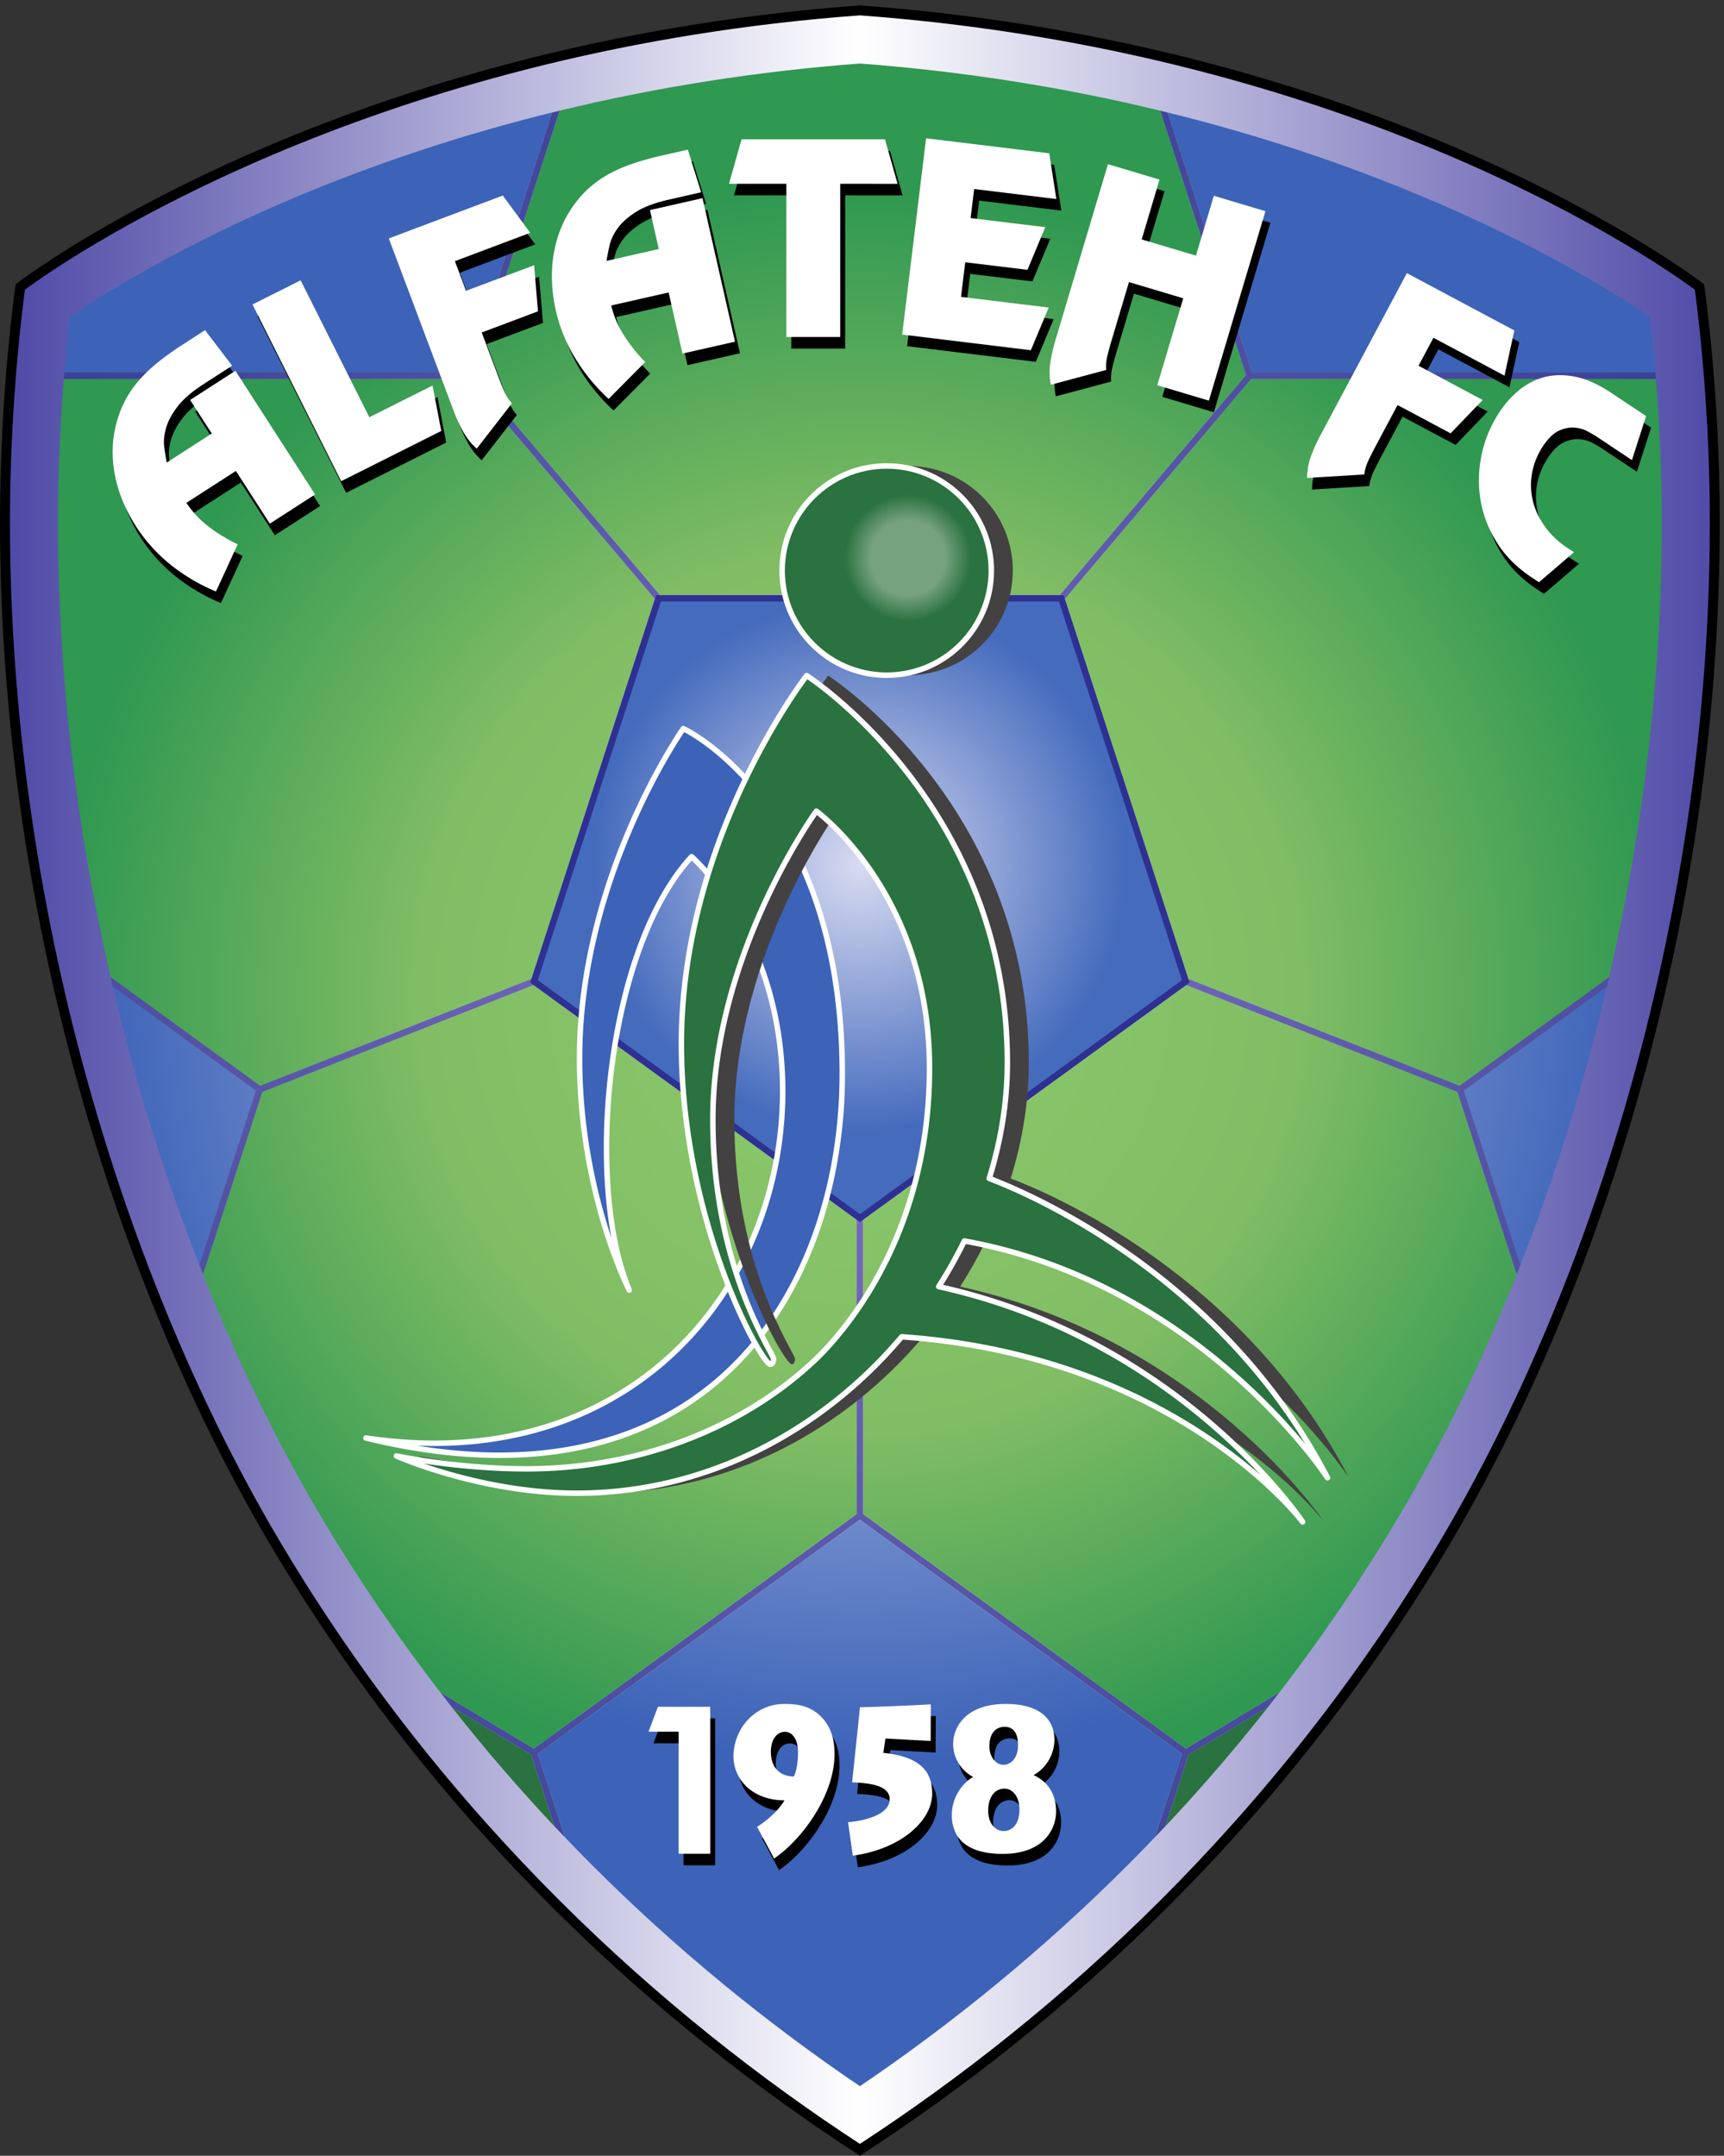
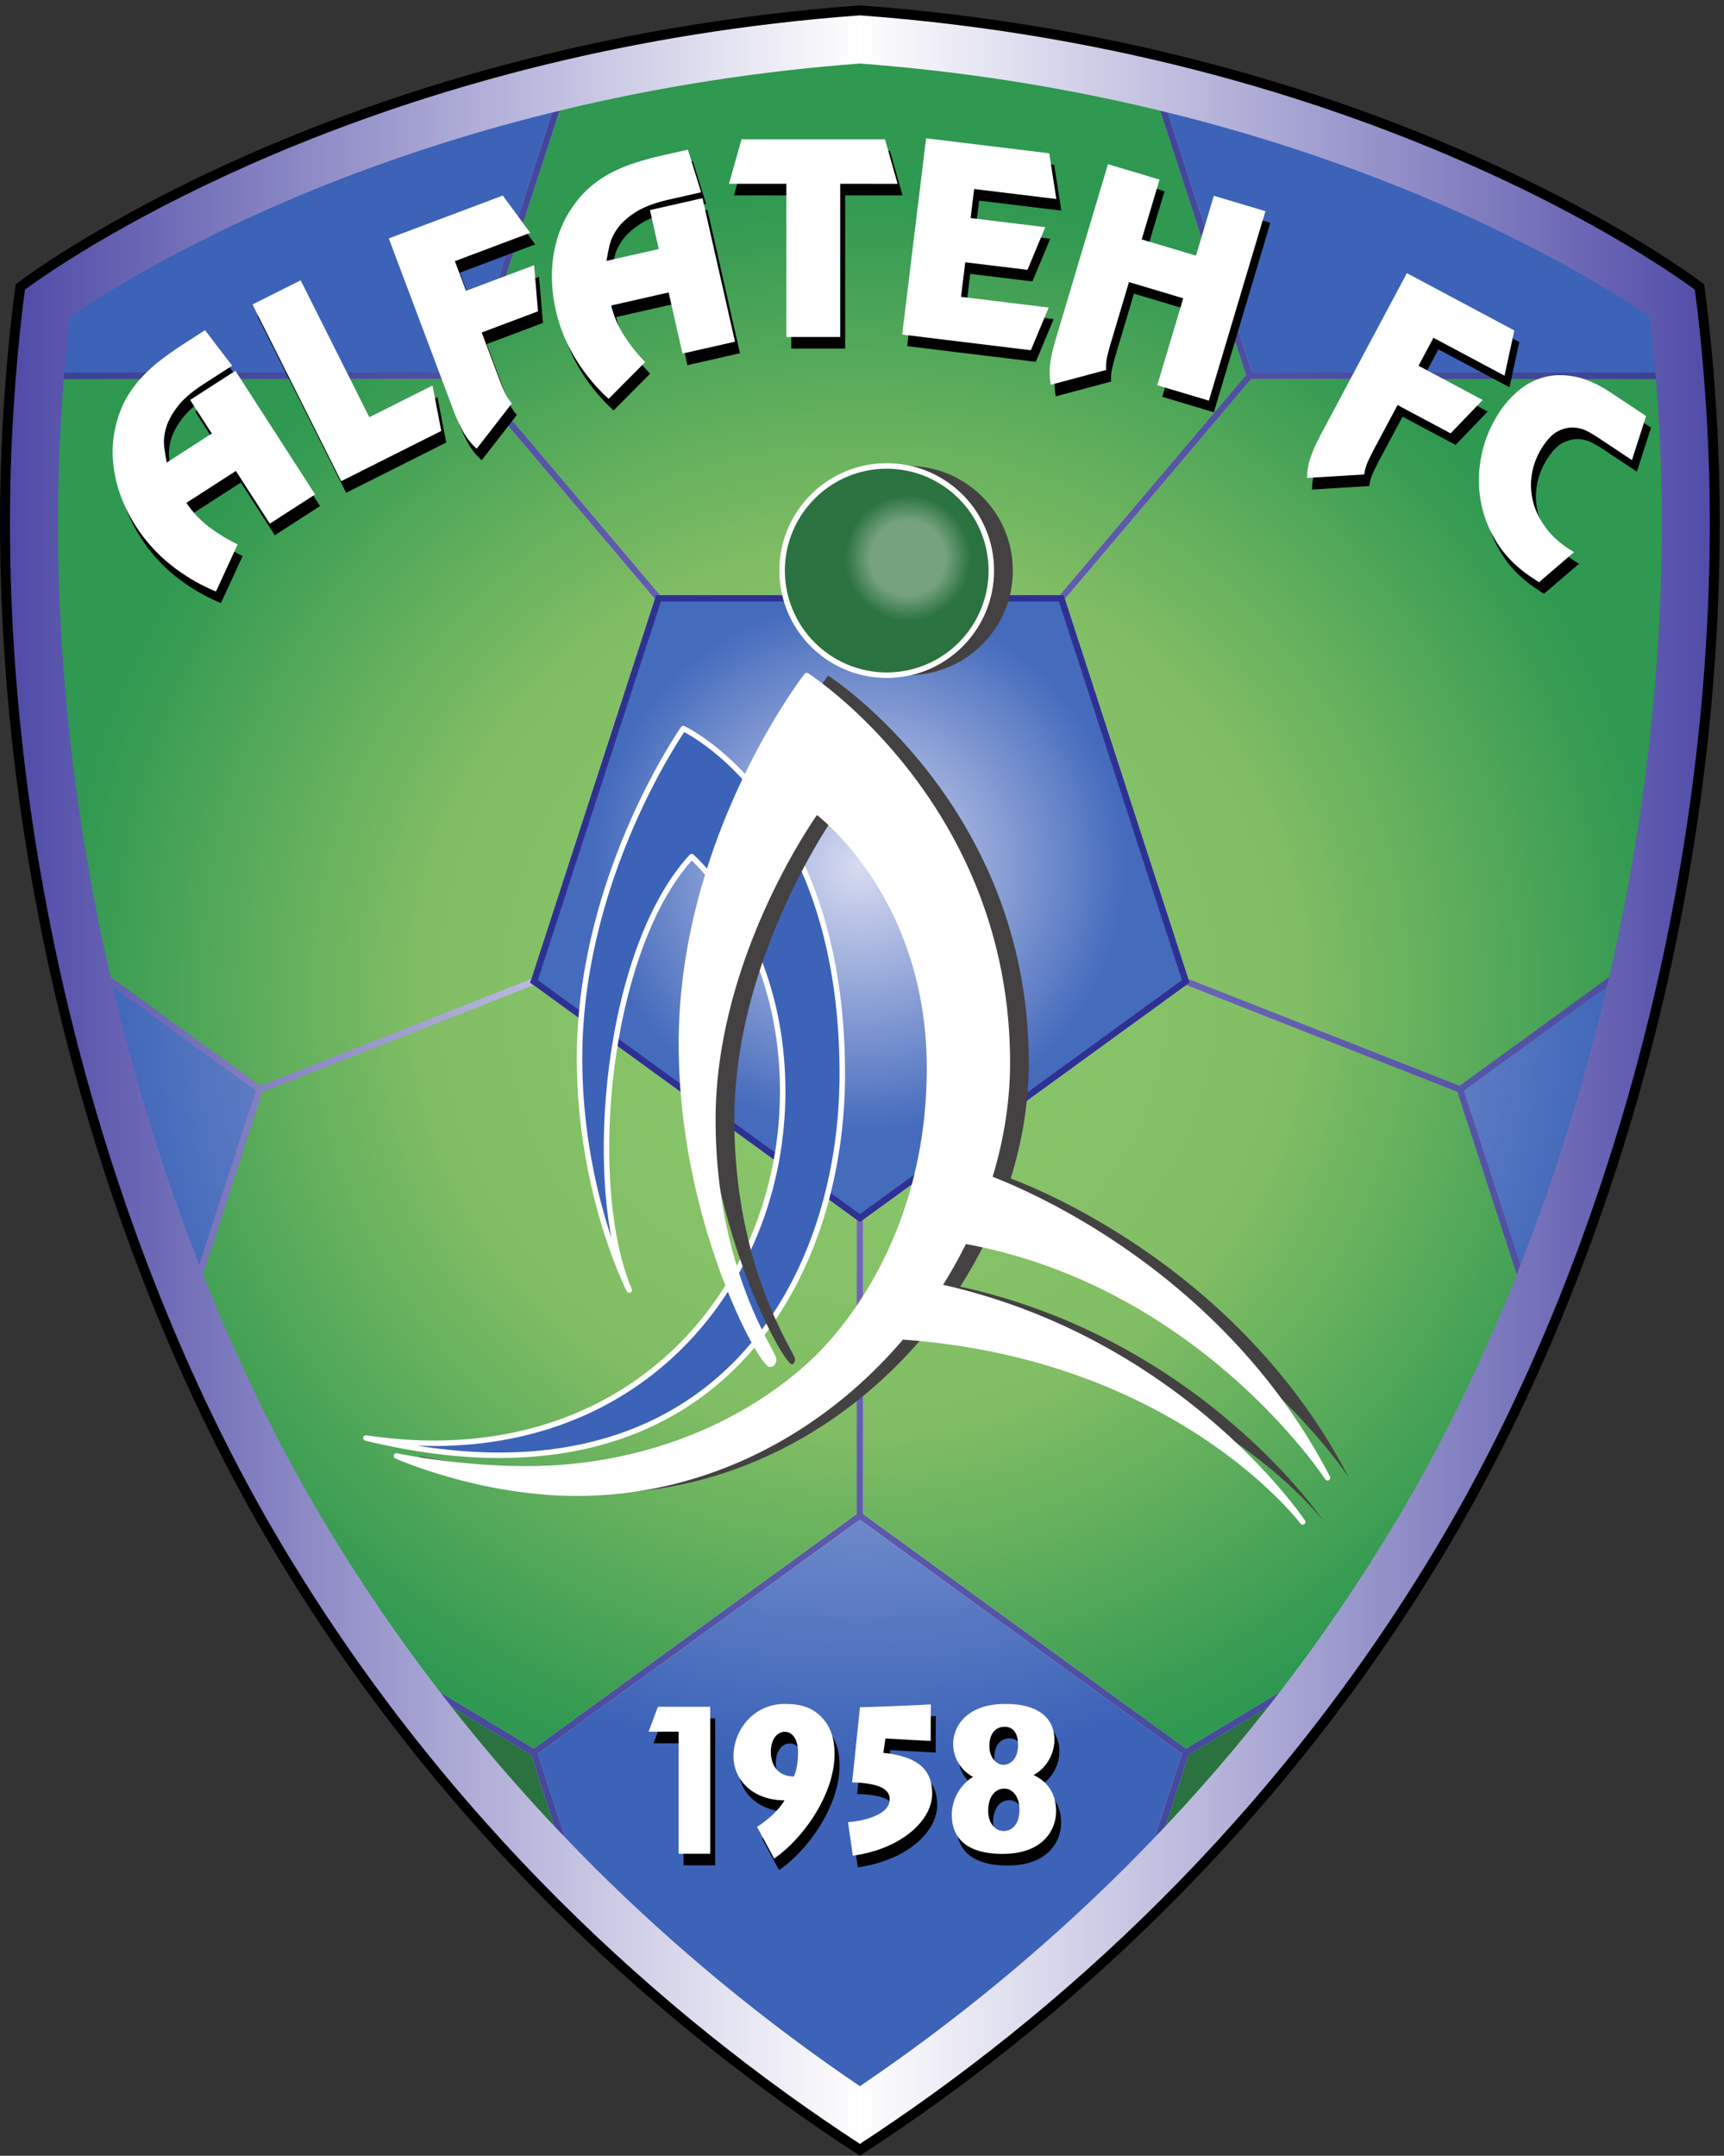
<svg xmlns="http://www.w3.org/2000/svg" xml:space="preserve" viewBox="0 0 72.52 90.67">
  <rect x="0" y="0" width="72.52" height="90.67" fill="#333333" stroke="none" />
  <defs>
    <clipPath id="a" clipPathUnits="userSpaceOnUse">
      <path d="M538.359 569.121c-1.015 11.215-2.019 18.805-2.324 20.973-.664.492-1.972 1.457-3.945 2.832-2.969 2.058-7.41 5.027-13.274 8.633-11.699 7.207-29.07 16.953-51.687 27.086-45.215 20.253-111.387 42.054-195.164 48.203-146.652-10.758-239.336-69.485-260.13-83.922a174 174 0 0 1-3.944-2.828c-.297-2.164-1.309-9.754-2.325-20.977-1.21-13.367-2.425-31.855-2.425-52.273-.004-122.672 36.472-240.453 85.722-323.164C141.156 105.84 209.707 44.356 271.965 3.738c62.254 40.618 130.801 102.102 183.094 189.946 49.25 82.711 85.734 200.492 85.722 323.164 0 20.418-1.211 38.906-2.422 52.273" />
    </clipPath>
    <clipPath id="c" clipPathUnits="userSpaceOnUse">
-       <path d="m167.645 370.953.386 1.192-85.738-33.778-47.316 34.383c.238-1.039.484-2.082.726-3.121l45.211-32.844-17.887-55.039c.407-1.031.797-2.058 1.2-3.086l18.761 57.727 85.739 33.777z" />
-     </clipPath>
+       </clipPath>
    <clipPath id="e" clipPathUnits="userSpaceOnUse">
      <path d="M523.563 563.922H395.996l-26.711 82.207c-.801.199-1.59.398-2.39.59l27.168-83.614-58.875-69.519h1.25l.41-1.281 58.875 69.519H523.73c-.058.715-.117 1.406-.167 2.098" />
    </clipPath>
    <clipPath id="g" clipPathUnits="userSpaceOnUse">
      <path d="m207.074 492.305.184.55.23.731h1.25l-58.875 69.519 27.168 83.614c-.801-.192-1.597-.391-2.398-.59l-26.707-82.207H20.367l-.176-2.098H148.2Z" />
    </clipPath>
    <clipPath id="i" clipPathUnits="userSpaceOnUse">
      <path d="m375.898 372.145.379-1.192-1.082-.789 85.743-33.769 18.757-57.735c.403 1.02.801 2.055 1.203 3.078l-17.89 55.047 45.215 32.848q.37 1.565.722 3.117l-47.312-34.383z" />
    </clipPath>
    <clipPath id="k" clipPathUnits="userSpaceOnUse">
      <path d="M273.012 202.922v93.008l-1.047-.762-1.051.762v-93l-102.09-74.18-29.543 17.754a819 819 0 0 1 3.571-4.59l25.152-15.117 7.351-22.625c1.106-1.176 2.223-2.336 3.336-3.496l-8.586 26.426 101.86 73.992 101.851-73.992-8.582-26.426c1.114 1.16 2.239 2.32 3.34 3.496l7.356 22.625 25.144 15.117a562 562 0 0 1 3.574 4.59l-29.543-17.754Z" />
    </clipPath>
    <clipPath id="m" clipPathUnits="userSpaceOnUse">
      <path d="M82.988 336.387 64.227 278.66c11.007-27.644 23.703-53.719 37.687-77.207 11.316-19.012 23.809-37.359 37.367-54.949l29.543-17.754 102.09 74.18v93l-102.187 74.234z" />
    </clipPath>
    <clipPath id="o" clipPathUnits="userSpaceOnUse">
      <path d="m394.063 563.105-27.168 83.614c-30.801 7.465-62.665 12.472-94.93 14.898-32.262-2.426-64.133-7.433-94.934-14.898l-27.168-83.614 58.875-69.519h126.45z" />
    </clipPath>
    <clipPath id="q" clipPathUnits="userSpaceOnUse">
      <path d="m168.031 372.145 39.043 120.16-58.875 69.519H20.191c-.988-12.332-1.859-28.008-1.859-44.984 0-47.891 5.602-96.235 16.645-144.09l47.316-34.383Z" />
    </clipPath>
    <clipPath id="s" clipPathUnits="userSpaceOnUse">
      <path d="M523.73 561.824H395.723l-58.875-69.519 39.043-120.16 85.742-33.778 47.312 34.383c11.043 47.859 16.653 96.199 16.653 144.09 0 16.976-.871 32.652-1.868 44.984" />
    </clipPath>
    <clipPath id="u" clipPathUnits="userSpaceOnUse">
      <path d="M375.195 370.164 273.012 295.93v-93.008l102.093-74.172 29.543 17.754a557 557 0 0 1 37.364 54.949c13.984 23.488 26.679 49.555 37.683 77.207l-18.757 57.735z" />
    </clipPath>
    <clipPath id="w" clipPathUnits="userSpaceOnUse">
      <path d="m170.105 127.102 8.586-26.426a543 543 0 0 1 9.141-9.348c25.703-25.625 53.965-48.918 84.133-69.347 30.164 20.43 58.426 43.722 84.129 69.347 3.086 3.074 6.125 6.2 9.14 9.348l8.582 26.426-101.851 73.992z" />
    </clipPath>
    <clipPath id="y" clipPathUnits="userSpaceOnUse">
      <path d="M42.168 344.336a642 642 0 0 1 20.86-62.59l17.886 55.039-45.21 32.844a682 682 0 0 1 6.464-25.293" />
    </clipPath>
    <clipPath id="A" clipPathUnits="userSpaceOnUse">
      <path d="M480.898 281.738a643 643 0 0 1 20.86 62.598c2.336 8.414 4.472 16.852 6.465 25.297l-45.215-32.848z" />
    </clipPath>
    <clipPath id="C" clipPathUnits="userSpaceOnUse">
      <path d="M334.91 491.488H209.016l-38.911-119.734 101.86-74 101.851 74z" />
    </clipPath>
    <clipPath id="E" clipPathUnits="userSpaceOnUse">
      <path d="M248.23 501.273c.036-17.793 14.426-32.187 32.219-32.218 17.805.031 32.188 14.425 32.215 32.218-.027 17.793-14.41 32.188-32.215 32.219-17.793-.031-32.183-14.426-32.219-32.219" />
    </clipPath>
    <radialGradient id="d" cx="0" cy="0" r="1" fx="0" fy="0" gradientTransform="matrix(348.286 0 0 -348.286 271.963 368.018)" gradientUnits="userSpaceOnUse" spreadMethod="pad">
      <stop offset="0" style="stop-opacity:1;stop-color:#8275c2" />
      <stop offset=".005" style="stop-opacity:1;stop-color:#8275c2" />
      <stop offset="1" style="stop-opacity:1;stop-color:#343c91" />
    </radialGradient>
    <radialGradient id="f" cx="0" cy="0" r="1" fx="0" fy="0" gradientTransform="matrix(348.292 0 0 -348.292 271.953 368.027)" gradientUnits="userSpaceOnUse" spreadMethod="pad">
      <stop offset="0" style="stop-opacity:1;stop-color:#8275c2" />
      <stop offset=".005" style="stop-opacity:1;stop-color:#8275c2" />
      <stop offset="1" style="stop-opacity:1;stop-color:#343c91" />
    </radialGradient>
    <radialGradient id="h" cx="0" cy="0" r="1" fx="0" fy="0" gradientTransform="matrix(348.278 0 0 -348.278 271.963 368.022)" gradientUnits="userSpaceOnUse" spreadMethod="pad">
      <stop offset="0" style="stop-opacity:1;stop-color:#8275c2" />
      <stop offset=".005" style="stop-opacity:1;stop-color:#8275c2" />
      <stop offset="1" style="stop-opacity:1;stop-color:#343c91" />
    </radialGradient>
    <radialGradient id="j" cx="0" cy="0" r="1" fx="0" fy="0" gradientTransform="matrix(348.28 0 0 -348.28 271.963 368.018)" gradientUnits="userSpaceOnUse" spreadMethod="pad">
      <stop offset="0" style="stop-opacity:1;stop-color:#8275c2" />
      <stop offset=".005" style="stop-opacity:1;stop-color:#8275c2" />
      <stop offset="1" style="stop-opacity:1;stop-color:#343c91" />
    </radialGradient>
    <radialGradient id="l" cx="0" cy="0" r="1" fx="0" fy="0" gradientTransform="matrix(348.295 0 0 -348.295 271.963 368.027)" gradientUnits="userSpaceOnUse" spreadMethod="pad">
      <stop offset="0" style="stop-opacity:1;stop-color:#8275c2" />
      <stop offset=".005" style="stop-opacity:1;stop-color:#8275c2" />
      <stop offset="1" style="stop-opacity:1;stop-color:#343c91" />
    </radialGradient>
    <radialGradient id="n" cx="0" cy="0" r="1" fx="0" fy="0" gradientTransform="matrix(348.286 0 0 -348.286 271.958 368.018)" gradientUnits="userSpaceOnUse" spreadMethod="pad">
      <stop offset="0" style="stop-opacity:1;stop-color:#8dca6c" />
      <stop offset=".4" style="stop-opacity:1;stop-color:#81bd64" />
      <stop offset=".73" style="stop-opacity:1;stop-color:#2f9851" />
      <stop offset="1" style="stop-opacity:1;stop-color:#2f9851" />
    </radialGradient>
    <radialGradient id="p" cx="0" cy="0" r="1" fx="0" fy="0" gradientTransform="matrix(348.287 0 0 -348.287 271.963 368.022)" gradientUnits="userSpaceOnUse" spreadMethod="pad">
      <stop offset="0" style="stop-opacity:1;stop-color:#8dca6c" />
      <stop offset=".4" style="stop-opacity:1;stop-color:#81bd64" />
      <stop offset=".73" style="stop-opacity:1;stop-color:#2f9851" />
      <stop offset="1" style="stop-opacity:1;stop-color:#2f9851" />
    </radialGradient>
    <radialGradient id="r" cx="0" cy="0" r="1" fx="0" fy="0" gradientTransform="matrix(348.305 0 0 -348.305 271.968 368.018)" gradientUnits="userSpaceOnUse" spreadMethod="pad">
      <stop offset="0" style="stop-opacity:1;stop-color:#8dca6c" />
      <stop offset=".4" style="stop-opacity:1;stop-color:#81bd64" />
      <stop offset=".73" style="stop-opacity:1;stop-color:#2f9851" />
      <stop offset="1" style="stop-opacity:1;stop-color:#2f9851" />
    </radialGradient>
    <radialGradient id="t" cx="0" cy="0" r="1" fx="0" fy="0" gradientTransform="matrix(348.293 0 0 -348.293 271.958 368.018)" gradientUnits="userSpaceOnUse" spreadMethod="pad">
      <stop offset="0" style="stop-opacity:1;stop-color:#8dca6c" />
      <stop offset=".4" style="stop-opacity:1;stop-color:#81bd64" />
      <stop offset=".73" style="stop-opacity:1;stop-color:#2f9851" />
      <stop offset="1" style="stop-opacity:1;stop-color:#2f9851" />
    </radialGradient>
    <radialGradient id="v" cx="0" cy="0" r="1" fx="0" fy="0" gradientTransform="matrix(348.286 0 0 -348.286 271.968 368.018)" gradientUnits="userSpaceOnUse" spreadMethod="pad">
      <stop offset="0" style="stop-opacity:1;stop-color:#8dca6c" />
      <stop offset=".4" style="stop-opacity:1;stop-color:#81bd64" />
      <stop offset=".73" style="stop-opacity:1;stop-color:#2f9851" />
      <stop offset="1" style="stop-opacity:1;stop-color:#2f9851" />
    </radialGradient>
    <radialGradient id="x" cx="0" cy="0" r="1" fx="0" fy="0" gradientTransform="matrix(348.278 0 0 -348.278 271.963 368.013)" gradientUnits="userSpaceOnUse" spreadMethod="pad">
      <stop offset="0" style="stop-opacity:1;stop-color:#d8dbf1" />
      <stop offset=".7" style="stop-opacity:1;stop-color:#3c63b8" />
      <stop offset="1" style="stop-opacity:1;stop-color:#3c63b8" />
    </radialGradient>
    <radialGradient id="z" cx="0" cy="0" r="1" fx="0" fy="0" gradientTransform="matrix(348.291 0 0 -348.291 271.973 368.013)" gradientUnits="userSpaceOnUse" spreadMethod="pad">
      <stop offset="0" style="stop-opacity:1;stop-color:#d8dbf1" />
      <stop offset=".7" style="stop-opacity:1;stop-color:#3c63b8" />
      <stop offset="1" style="stop-opacity:1;stop-color:#3c63b8" />
    </radialGradient>
    <radialGradient id="B" cx="0" cy="0" r="1" fx="0" fy="0" gradientTransform="matrix(348.299 0 0 -348.299 271.953 368.018)" gradientUnits="userSpaceOnUse" spreadMethod="pad">
      <stop offset="0" style="stop-opacity:1;stop-color:#d8dbf1" />
      <stop offset=".7" style="stop-opacity:1;stop-color:#3c63b8" />
      <stop offset="1" style="stop-opacity:1;stop-color:#3c63b8" />
    </radialGradient>
    <radialGradient id="D" cx="0" cy="0" r="1" fx="0" fy="0" gradientTransform="matrix(115.221 0 0 -115.221 271.963 407.988)" gradientUnits="userSpaceOnUse" spreadMethod="pad">
      <stop offset="0" style="stop-opacity:1;stop-color:#d8dbf1" />
      <stop offset=".73" style="stop-opacity:1;stop-color:#456bbd" />
      <stop offset="1" style="stop-opacity:1;stop-color:#456bbd" />
    </radialGradient>
    <radialGradient id="F" cx="0" cy="0" r="1" fx="0" fy="0" gradientTransform="matrix(20.047 0 0 -20.047 287.139 505.254)" gradientUnits="userSpaceOnUse" spreadMethod="pad">
      <stop offset="0" style="stop-opacity:1;stop-color:#77a280" />
      <stop offset=".585" style="stop-opacity:1;stop-color:#77a280" />
      <stop offset="1" style="stop-opacity:1;stop-color:#2a723f" />
    </radialGradient>
    <linearGradient id="b" x1="0" x2="1" y1="0" y2="0" gradientTransform="matrix(540.785 0 0 -540.785 1.567 340.293)" gradientUnits="userSpaceOnUse" spreadMethod="pad">
      <stop offset="0" style="stop-opacity:1;stop-color:#4d48a6" />
      <stop offset=".005" style="stop-opacity:1;stop-color:#4d48a6" />
      <stop offset=".5" style="stop-opacity:1;stop-color:#fff" />
      <stop offset="1" style="stop-opacity:1;stop-color:#4d48a6" />
    </linearGradient>
  </defs>
  <path d="m539.055 591.188-.102.628-.496.387c-.156.113-97.852 75.445-266.379 87.789l-.121.008-.109-.008C103.32 667.648 5.621 592.316 5.468 592.203l-.503-.387-.09-.628C4.863 591.137 0 557.93 0 516.848c.004-123.301 36.61-241.528 86.16-324.77C138.988 103.34 208.297 41.368 271.11.558l.856-.558.851.559c62.821 40.808 132.118 102.781 184.95 191.519 49.547 83.242 86.152 201.469 86.16 324.77 0 41.082-4.863 74.289-4.871 74.34" style="fill:#000;fill-opacity:1;fill-rule:nonzero;stroke:none" transform="matrix(.133 0 0 -.133 0 90.667)" />
  <g clip-path="url(#a)" transform="matrix(.133 0 0 -.133 0 90.667)">
    <path d="M538.359 569.121c-1.015 11.215-2.019 18.805-2.324 20.973-.664.492-1.972 1.457-3.945 2.832-2.969 2.058-7.41 5.027-13.274 8.633-11.699 7.207-29.07 16.953-51.687 27.086-45.215 20.253-111.387 42.054-195.164 48.203-146.652-10.758-239.336-69.485-260.13-83.922a174 174 0 0 1-3.944-2.828c-.297-2.164-1.309-9.754-2.325-20.977-1.21-13.367-2.425-31.855-2.425-52.273-.004-122.672 36.472-240.453 85.722-323.164C141.156 105.84 209.707 44.356 271.965 3.738c62.254 40.618 130.801 102.102 183.094 189.946 49.25 82.711 85.734 200.492 85.722 323.164 0 20.418-1.211 38.906-2.422 52.273" style="fill:url(#b);fill-opacity:1;fill-rule:nonzero;stroke:none" />
  </g>
  <path d="M142.852 141.914a563 563 0 0 1 32.503-37.742l-7.351 22.625zM368.574 104.172a564 564 0 0 1 32.5 37.742l-25.144-15.117z" style="fill:#2a723f;fill-opacity:1;fill-rule:nonzero;stroke:none" transform="matrix(.133 0 0 -.133 0 90.667)" />
  <path d="M84.156 615.293c-31.465-14.004-52.656-27.371-62.031-33.746a532 532 0 0 1-1.758-17.625h127.559l26.707 82.207a544 544 0 0 1-9.91-2.535c-28.008-7.449-55.114-16.973-80.567-28.301M459.766 615.293c-25.45 11.328-52.559 20.852-80.555 28.301a517 517 0 0 1-9.926 2.535l26.711-82.207h127.567a545 545 0 0 1-1.754 17.625c-9.375 6.375-30.571 19.742-62.043 33.746" style="fill:#3c63b8;fill-opacity:1;fill-rule:nonzero;stroke:none" transform="matrix(.133 0 0 -.133 0 90.667)" />
  <g clip-path="url(#c)" transform="matrix(.133 0 0 -.133 0 90.667)">
    <path d="m167.645 370.953.386 1.192-85.738-33.778-47.316 34.383c.238-1.039.484-2.082.726-3.121l45.211-32.844-17.887-55.039c.407-1.031.797-2.058 1.2-3.086l18.761 57.727 85.739 33.777z" style="fill:url(#d);fill-opacity:1;fill-rule:nonzero;stroke:none" />
  </g>
  <g clip-path="url(#e)" transform="matrix(.133 0 0 -.133 0 90.667)">
    <path d="M523.563 563.922H395.996l-26.711 82.207c-.801.199-1.59.398-2.39.59l27.168-83.614-58.875-69.519h1.25l.41-1.281 58.875 69.519H523.73c-.058.715-.117 1.406-.167 2.098" style="fill:url(#f);fill-opacity:1;fill-rule:nonzero;stroke:none" />
  </g>
  <g clip-path="url(#g)" transform="matrix(.133 0 0 -.133 0 90.667)">
    <path d="m207.074 492.305.184.55.23.731h1.25l-58.875 69.519 27.168 83.614c-.801-.192-1.597-.391-2.398-.59l-26.707-82.207H20.367l-.176-2.098H148.2z" style="fill:url(#h);fill-opacity:1;fill-rule:nonzero;stroke:none" />
  </g>
  <g clip-path="url(#i)" transform="matrix(.133 0 0 -.133 0 90.667)">
    <path d="m375.898 372.145.379-1.192-1.082-.789 85.743-33.769 18.757-57.735c.403 1.02.801 2.055 1.203 3.078l-17.89 55.047 45.215 32.848q.37 1.565.722 3.117l-47.312-34.383z" style="fill:url(#j);fill-opacity:1;fill-rule:nonzero;stroke:none" />
  </g>
  <g clip-path="url(#k)" transform="matrix(.133 0 0 -.133 0 90.667)">
    <path d="M273.012 202.922v93.008l-1.047-.762-1.051.762v-93l-102.09-74.18-29.543 17.754a819 819 0 0 1 3.571-4.59l25.152-15.117 7.351-22.625c1.106-1.176 2.223-2.336 3.336-3.496l-8.586 26.426 101.86 73.992 101.851-73.992-8.582-26.426c1.114 1.16 2.239 2.32 3.34 3.496l7.356 22.625 25.144 15.117a562 562 0 0 1 3.574 4.59l-29.543-17.754z" style="fill:url(#l);fill-opacity:1;fill-rule:nonzero;stroke:none" />
  </g>
  <path d="m167.645 370.953 39.613 121.902.23.731h128.95l39.839-122.633-104.312-75.785z" style="fill:#2e3192;fill-opacity:1;fill-rule:nonzero;stroke:none" transform="matrix(.133 0 0 -.133 0 90.667)" />
  <g clip-path="url(#m)" transform="matrix(.133 0 0 -.133 0 90.667)">
    <path d="M82.988 336.387 64.227 278.66c11.007-27.644 23.703-53.719 37.687-77.207 11.316-19.012 23.809-37.359 37.367-54.949l29.543-17.754 102.09 74.18v93l-102.187 74.234z" style="fill:url(#n);fill-opacity:1;fill-rule:nonzero;stroke:none" />
  </g>
  <g clip-path="url(#o)" transform="matrix(.133 0 0 -.133 0 90.667)">
    <path d="m394.063 563.105-27.168 83.614c-30.801 7.465-62.665 12.472-94.93 14.898-32.262-2.426-64.133-7.433-94.934-14.898l-27.168-83.614 58.875-69.519h126.45z" style="fill:url(#p);fill-opacity:1;fill-rule:nonzero;stroke:none" />
  </g>
  <g clip-path="url(#q)" transform="matrix(.133 0 0 -.133 0 90.667)">
    <path d="m168.031 372.145 39.043 120.16-58.875 69.519H20.191c-.988-12.332-1.859-28.008-1.859-44.984 0-47.891 5.602-96.235 16.645-144.09l47.316-34.383z" style="fill:url(#r);fill-opacity:1;fill-rule:nonzero;stroke:none" />
  </g>
  <g clip-path="url(#s)" transform="matrix(.133 0 0 -.133 0 90.667)">
    <path d="M523.73 561.824H395.723l-58.875-69.519 39.043-120.16 85.742-33.778 47.312 34.383c11.043 47.859 16.653 96.199 16.653 144.09 0 16.976-.871 32.652-1.868 44.984" style="fill:url(#t);fill-opacity:1;fill-rule:nonzero;stroke:none" />
  </g>
  <g clip-path="url(#u)" transform="matrix(.133 0 0 -.133 0 90.667)">
    <path d="M375.195 370.164 273.012 295.93v-93.008l102.093-74.172 29.543 17.754a557 557 0 0 1 37.364 54.949c13.984 23.488 26.679 49.555 37.683 77.207l-18.757 57.735z" style="fill:url(#v);fill-opacity:1;fill-rule:nonzero;stroke:none" />
  </g>
  <g clip-path="url(#w)" transform="matrix(.133 0 0 -.133 0 90.667)">
    <path d="m170.105 127.102 8.586-26.426a543 543 0 0 1 9.141-9.348c25.703-25.625 53.965-48.918 84.133-69.347 30.164 20.43 58.426 43.722 84.129 69.347 3.086 3.074 6.125 6.2 9.14 9.348l8.582 26.426-101.851 73.992z" style="fill:url(#x);fill-opacity:1;fill-rule:nonzero;stroke:none" />
  </g>
  <g clip-path="url(#y)" transform="matrix(.133 0 0 -.133 0 90.667)">
    <path d="M42.168 344.336a642 642 0 0 1 20.86-62.59l17.886 55.039-45.21 32.844a682 682 0 0 1 6.464-25.293" style="fill:url(#z);fill-opacity:1;fill-rule:nonzero;stroke:none" />
  </g>
  <g clip-path="url(#A)" transform="matrix(.133 0 0 -.133 0 90.667)">
    <path d="M480.898 281.738a643 643 0 0 1 20.86 62.598c2.336 8.414 4.472 16.852 6.465 25.297l-45.215-32.848z" style="fill:url(#B);fill-opacity:1;fill-rule:nonzero;stroke:none" />
  </g>
  <g clip-path="url(#C)" transform="matrix(.133 0 0 -.133 0 90.667)">
    <path d="M334.91 491.488H209.016l-38.911-119.734 101.86-74 101.851 74z" style="fill:url(#D);fill-opacity:1;fill-rule:nonzero;stroke:none" />
  </g>
  <path d="M157.93 220.652c-12.864 0-26.969 1.719-42.399 5.469a.867.867 0 0 0-.644 1.008c.09.449.519.754.976.684 7.434-1.102 14.59-1.641 21.465-1.641 68.742.019 109.317 53.047 109.352 110.43 0 36.656-16.078 59.722-24.09 68.957-1.731 1.984-3.063 3.32-3.797 4.011-17.238-19.265-26.129-57.632-26.105-90.976 0-17.324 2.386-33.301 7.117-44.512a.86.86 0 0 0-.43-1.113.86.86 0 0 0-1.133.383c-.035.078-15.804 30.73-15.808 73.718.015 57.942 32.941 104.649 32.98 104.723a.856.856 0 0 0 1.066.285c.18-.043 50.805-23.625 50.782-110.07 0-29.059-7.832-59.363-25.438-82.457-17.586-23.086-45-38.906-83.84-38.899z" style="fill:#fff;fill-opacity:1;fill-rule:nonzero;stroke:none" transform="matrix(.133 0 0 -.133 0 90.667)" />
  <path d="M157.93 222.371c76.683.024 107.539 62.063 107.601 119.637-.019 74.996-38.246 101.836-47.687 107.379q-.916.522-1.438.793c-.742-1.098-2.426-3.664-4.668-7.504-3.062-5.242-7.148-12.848-11.234-22.231-8.176-18.785-16.344-44.73-16.34-73.375-.004-23.816 4.899-43.84 9.211-56.843-1.617 8.582-2.414 18.25-2.414 28.367.019 34.027 9.012 73.086 27.144 92.785a.863.863 0 0 0 1.204.066c.089-.078 29.093-25.254 29.097-74.843 0-29.09-10.308-57.122-29.375-77.891-19.047-20.781-46.859-34.27-81.703-34.27q-2.653.002-5.371.11c9.191-1.477 17.844-2.18 25.973-2.18" style="fill:#3c63b8;fill-opacity:1;fill-rule:nonzero;stroke:none" transform="matrix(.133 0 0 -.133 0 90.667)" />
  <path d="M320.332 501.273c0-18.269-14.812-33.085-33.086-33.085-18.269 0-33.086 14.816-33.086 33.085 0 18.274 14.817 33.082 33.086 33.082 18.274 0 33.086-14.808 33.086-33.082M303.684 274.836c2.988 4.676 5.703 9.5 8.113 14.434 74.773-13.418 114.851-74.875 114.851-74.875-33.25 63.984-94.39 89.882-106.98 94.648 3.723 11.992 5.723 24.348 5.723 36.633 0 81.703-63.457 122.387-63.457 122.387s-39.633-50.989-39.633-116.454c0-56.011 25.398-101.343 28.152-101.343.555 0 1 .742 1 1.66 0 2.012-19.203 28.328-19.203 75.719 0 52.378 32.734 97.55 32.734 97.55s35.786-25.922 35.786-81.269c0-60.801-35.688-91.848-37.86-93.828-21.633-19.649-53.43-32.879-89.582-32.879-21.851 0-41.156 4.07-41.156 4.07s26.406-11.785 57.047-11.785c41.594 0 78.054 20.242 102.761 49.461 87.344-6.043 126.809-58.543 126.809-58.543s-38.367 57.547-115.105 74.414" style="fill:#444142;fill-opacity:1;fill-rule:nonzero;stroke:none" transform="matrix(.133 0 0 -.133 0 90.667)" />
  <path d="M246.504 501.273c0 18.747 15.199 33.946 33.945 33.946 18.75 0 33.946-15.199 33.946-33.946 0-18.75-15.196-33.945-33.946-33.949-18.746.004-33.945 15.199-33.945 33.949M411.309 199.902c-.008.008-.594.789-1.836 2.227a103 103 0 0 1-5.618 5.976c-5.027 4.993-12.656 11.7-22.988 18.606-20.613 13.758-52.019 28.277-95.301 31.363-24.843-29.207-61.421-49.429-103.14-49.429-30.856 0-57.336 11.835-57.399 11.851a.87.87 0 0 0-.464 1.059.853.853 0 0 0 1 .574c.007 0 4.789-1.008 12.32-2.024 7.527-1.011 17.781-2.031 28.656-2.031 35.941 0 67.539 13.164 88.996 32.668 2.125 1.934 37.57 32.735 37.578 93.188 0 48.074-27.191 73.742-33.933 79.383-.313.257-.582.476-.801.648-.781-1.133-2.418-3.555-4.563-7.09-3.054-5.031-7.128-12.285-11.203-21.168-8.148-17.769-16.289-42.051-16.289-68.058.008-41.278 14.606-66.395 18.281-73.434.524-1.074.856-1.523.922-2.285-.031-1.125-.461-2.383-1.871-2.524-.734.071-.965.411-1.386.786q-.575.598-1.313 1.636c-.992 1.399-2.223 3.403-3.617 5.989-2.789 5.167-6.235 12.617-9.602 21.828-6.718 18.406-13.093 43.836-13.093 71.968.019 65.825 39.769 116.911 39.812 116.985a.864.864 0 0 0 1.148.195c.083-.059 63.829-40.918 63.86-123.113 0-12.121-1.926-24.289-5.527-36.106 14.199-5.507 73.882-31.679 106.687-94.785a.875.875 0 0 0-.332-1.14.86.86 0 0 0-1.16.273c-.012.008-2.473 3.797-7.375 9.734-4.903 5.938-12.215 14.016-21.856 22.5-19.179 16.875-47.539 35.379-84.414 42.149a148 148 0 0 0-7.207-12.891c76.289-17.285 114.375-74.426 114.434-74.504a.86.86 0 0 0-.215-1.187.87.87 0 0 0-.508-.156.86.86 0 0 0-.683.339" style="fill:#fff;fill-opacity:1;fill-rule:nonzero;stroke:none" transform="matrix(.133 0 0 -.133 0 90.667)" />
-   <path d="M142.645 216.23c10.382-2.937 24.574-5.859 39.781-5.859 41.304-.012 77.535 20.098 102.094 49.149a.9.9 0 0 0 .722.316c57.973-4.023 94.953-28.41 113.391-44.516a201 201 0 0 1-15.977 15.332c-19.109 16.426-47.754 34.946-85.957 43.34l.196.852.722-.469-.722.469-.196-.852a.86.86 0 0 0-.605.52.85.85 0 0 0 .066.793 146 146 0 0 1 8.07 14.343c.165.352.543.54.926.469 56.114-10.09 92.727-46.98 107.715-65.097-33.976 55.671-88.547 78.769-100.305 83.222a.867.867 0 0 0-.515 1.067c3.703 11.902 5.683 24.168 5.683 36.367.008 71.062-48.324 110.945-60.379 119.785a70 70 0 0 1-2.019 1.434c-.883-1.192-2.93-4.02-5.656-8.286-3.703-5.777-8.641-14.168-13.575-24.589-9.875-20.856-19.734-49.848-19.734-82.411-.004-39.871 12.949-74.375 21.309-90.718 2.711-5.344 5.035-8.813 5.976-9.641.074.137.145.391.145.676l-.012-.012a4 4 0 0 1-.133.32c-.121.286-.328.688-.586 1.172-.515.996-1.269 2.387-2.175 4.133a139 139 0 0 0-6.641 14.922c-4.828 12.832-9.66 31.379-9.66 55.184.019 52.738 32.863 97.984 32.894 98.058a.87.87 0 0 0 1.211.195c.102-.074 36.145-26.218 36.145-81.968.011-61.157-35.918-92.453-38.145-94.465-21.797-19.809-53.793-33.11-90.16-33.117-12.828.007-24.766 1.394-32.48 2.558 2.425-.832 5.32-1.758 8.586-2.676" style="fill:#2a723f;fill-opacity:1;fill-rule:nonzero;stroke:none" transform="matrix(.133 0 0 -.133 0 90.667)" />
  <g clip-path="url(#E)" transform="matrix(.133 0 0 -.133 0 90.667)">
    <path d="M248.23 501.273c.036-17.793 14.426-32.187 32.219-32.218 17.805.031 32.188 14.425 32.215 32.218-.027 17.793-14.41 32.188-32.215 32.219-17.793-.031-32.183-14.426-32.219-32.219" style="fill:url(#F);fill-opacity:1;fill-rule:nonzero;stroke:none" />
  </g>
  <path d="m101.234 521.676-14.316-9.231-10.738 16.66-15.653-10.085a31.2 31.2 0 0 1 7.18-7.618 52 52 0 0 1 9.04-5.507l-6.868-14.899a58.6 58.6 0 0 0-14.277 8.414 50.5 50.5 0 0 0-11.051 12.227 49.5 49.5 0 0 0-3.848 7.215 43.5 43.5 0 0 0-2.559 7.867 38.8 38.8 0 0 0-.945 8.222 34.4 34.4 0 0 0 .93 8.247c.734 3.082 1.754 5.851 3.078 8.304a33.6 33.6 0 0 0 4.773 6.77 49.3 49.3 0 0 0 6.168 5.707 99 99 0 0 0 7.258 5.129l7.02 4.523 8.562-11.226-8.828-5.696c-3.836-2.469-6.656-4.898-8.469-7.273-1.812-2.383-3.02-4.653-3.617-6.797-.605-2.149-.789-4.149-.543-5.996.239-1.848.496-3.469.77-4.875l14.25 9.183-6.84 10.618 14.316 9.222zM118.383 546.094l19.992 10.035 2.758-14.371-31.656-15.891-28.043 55.887 15.222 7.637zM169.277 604.418l-23.839-8.965 3.531-9.383 21.527 8.094 1.234-14.578-17.804-6.695 5.437-14.473a85 85 0 0 1 1.692-4.145 14.9 14.9 0 0 1 2.406-3.8l-11.113-14.317a20.5 20.5 0 0 0-4.368 5.516 51.4 51.4 0 0 0-2.941 6.453l-20.5 54.512 36.059 13.558zM234.039 569.988l-16.613-3.765-4.383 19.328-18.16-4.117a31.2 31.2 0 0 1 4.137-9.618 51.7 51.7 0 0 1 6.609-8.269l-11.563-11.645a59 59 0 0 0-10.531 12.793 50.7 50.7 0 0 0-6.191 15.27 49.5 49.5 0 0 0-1.145 8.101 44 44 0 0 0 .289 8.266c.36 2.75.996 5.43 1.93 8.047a34.7 34.7 0 0 0 3.699 7.434q2.607 3.96 5.735 6.753a33.7 33.7 0 0 0 6.8 4.719 49.4 49.4 0 0 0 7.754 3.25 100 100 0 0 0 8.571 2.332l8.148 1.852 4.199-13.489-10.242-2.324c-4.453-1.008-7.937-2.324-10.453-3.937q-3.774-2.426-5.731-5.145c-1.3-1.808-2.152-3.625-2.558-5.441a84 84 0 0 1-.942-4.844l16.536 3.742-2.793 12.317 16.609 3.769zM285.461 619.914l-18.152.004v-48.441h-17.036l.004 48.441h-18.144l3.98 14.082 45.364-.008zM335.676 615.109l-25.996 3.164-1.125-9.191 23.625-2.875-5.649-13.496-19.676 2.391-1.328-10.938 27.727-3.371-5.649-13.504-40.691 4.957 7.559 62.059 38.945-4.735zM383.918 551.348l-16.32 4.875 8.203 27.5-17.156 5.117-5.665-18.996a83 83 0 0 1-1.171-4.321 14.8 14.8 0 0 1-.383-4.476l-17.5-4.684a20.4 20.4 0 0 0-.149 7.032q.534 3.478 1.567 6.921l16.648 55.805 16.321-4.871-5.645-18.914 17.168-5.125 5.644 18.922 16.317-4.867zM477.41 559.242l-22.469 11.985-4.726-8.844 20.305-10.824-10.137-10.551-16.789 8.949-7.278-13.644a97 97 0 0 1-2-4.004 15 15 0 0 1-1.257-4.313l-18.086-1.105a20.2 20.2 0 0 0 1.25 6.918 52 52 0 0 0 2.91 6.468l27.398 51.387 33.996-18.125zM488.32 493.918l-2.453 1.629c-4.597 3.058-8.222 6.703-10.879 10.953-2.652 4.242-4.383 8.727-5.164 13.441s-.664 9.497.352 14.332c1.015 4.836 2.929 9.36 5.722 13.563 1.747 2.637 3.809 4.93 6.192 6.871a20.9 20.9 0 0 0 7.969 4.078c2.929.778 6.164.817 9.687.133 3.524-.695 7.317-2.391 11.387-5.09l11.062-7.359-4.48-13.93-11.067 7.359q-1.066.704-2.925 1.711-1.864 1.014-4.16 1.207c-1.543.133-3.176-.187-4.907-.968-1.726-.778-3.406-2.407-5.047-4.868-1.75-2.632-2.91-5.453-3.464-8.449-.559-3-.469-5.996.273-9.004.738-3.004 2.176-5.902 4.305-8.691 2.129-2.793 5.031-5.262 8.703-7.398zM206.695 130.422l2.961 7.879h16.539V91.836h-9.996v38.586zM245.375 124.055c0-4.485 2.379-7.739 7.289-7.805.758 1.785 1.297 4.031 1.297 7.805 0 3.699-1.617 6.316-4.156 6.316s-4.43-2.422-4.43-6.316m-4.367-23.711c2.586 1.59 6.531 4.722 8.687 8.367-10.043 0-16.25 6.523-16.14 14.187.215 8.879 7.125 16.489 16.41 16.29 4.43 0 8.211-.887 11.285-4.02 2.809-2.871 4.27-6.457 4.27-11.887 0-12.336-9.559-26.386-19.118-32.968zM280.957 123.73c12.793-1.281 15.438-6.906 15.438-12.91 0-8.371-9.547-17.441-25.102-19.62l-1.512 10.609c5.129.386 13.18 2.363 13.18 7.222 0 3.574-3.996 5.11-11.883 5.364l2.485 23.781c5.128.054 18.351.633 22.406.887l-.051-11.563-14.316.762zM314.48 125.84c0-3.582 2.219-5.879 4.434-5.879 2.102 0 4.641 1.719 4.641 6.262 0 4.793-2.422 5.75-4.207 5.75-2.864 0-4.868-2.11-4.868-6.133m9.512-20.07c0 4.668-2.597 6.652-4.695 6.652-3.301 0-5.188-2.942-5.188-6.973 0-4.472 2.649-6.445 4.856-6.445 2.219 0 5.027 1.594 5.027 6.766m-21.387-1.661c0 4.985 2.754 9.653 6.75 12.012-3.933 2.055-6.32 6.137-6.32 10.356 0 6.003 4.699 12.781 16.633 12.711 10.422 0 15.391-4.532 15.391-11.368 0-3.711-1.895-8.504-6.59-11.121 4.644-2.109 7.129-6.203 7.129-11.433 0-5.754-3.996-13.489-16.899-13.489-12.097 0-16.094 5.625-16.094 12.332" style="fill:#000;fill-opacity:1;fill-rule:nonzero;stroke:none" transform="matrix(.133 0 0 -.133 0 90.667)" />
  <path d="m99.664 525.344-14.316-9.231-10.739 16.66-15.652-10.085a31.2 31.2 0 0 1 7.18-7.622 52 52 0 0 1 9.039-5.503l-6.871-14.907a59 59 0 0 0-14.278 8.418 50.7 50.7 0 0 0-11.05 12.231 50 50 0 0 0-3.844 7.215 43.3 43.3 0 0 0-2.559 7.863 38.5 38.5 0 0 0-.949 8.222q-.03 4.167.938 8.25c.726 3.079 1.753 5.848 3.07 8.305a33.9 33.9 0 0 0 4.777 6.77 49.5 49.5 0 0 0 6.172 5.707q3.367 2.623 7.25 5.129l7.02 4.523 8.566-11.23-8.828-5.692q-5.754-3.707-8.473-7.281-2.716-3.573-3.617-6.793c-.605-2.152-.785-4.145-.543-5.996.246-1.844.5-3.473.774-4.871l14.25 9.183-6.84 10.618 14.316 9.222zM116.813 549.762l19.988 10.027 2.762-14.367-31.657-15.887-28.043 55.887 15.227 7.633zM167.703 608.082l-23.836-8.965 3.531-9.379 21.528 8.094 1.23-14.578-17.801-6.699 5.442-14.469a88 88 0 0 1 1.683-4.148 15 15 0 0 1 2.411-3.797l-11.114-14.317a20.4 20.4 0 0 0-4.367 5.512 51.6 51.6 0 0 0-2.937 6.457l-20.504 54.512 36.054 13.558zM232.465 573.652l-16.61-3.765-4.378 19.332-18.164-4.121a31.1 31.1 0 0 1 4.136-9.614 52.2 52.2 0 0 1 6.61-8.273L192.5 555.566a58.7 58.7 0 0 0-10.531 12.797 50.7 50.7 0 0 0-6.199 15.27 49.5 49.5 0 0 0-1.141 8.101 44 44 0 0 0 .289 8.266c.355 2.742 1 5.43 1.93 8.047a34.2 34.2 0 0 0 3.699 7.433c1.738 2.641 3.652 4.891 5.73 6.75a34 34 0 0 0 6.809 4.723 49 49 0 0 0 7.75 3.246 100 100 0 0 0 8.566 2.336l8.153 1.852 4.199-13.489-10.246-2.324c-4.445-1.011-7.934-2.324-10.449-3.941-2.52-1.613-4.426-3.328-5.731-5.141q-1.95-2.723-2.558-5.445a82 82 0 0 1-.946-4.844l16.535 3.746-2.793 12.317 16.614 3.769zM283.887 623.578l-18.145.008-.004-48.445h-17.031l.004 48.445h-18.148l3.976 14.082 45.363-.008zM334.102 618.773l-25.997 3.165-1.125-9.188 23.625-2.879-5.644-13.492-19.68 2.391-1.328-10.938 27.735-3.379-5.653-13.496-40.691 4.949 7.554 62.067 38.95-4.739zM382.344 555.016l-16.321 4.871 8.207 27.496-17.16 5.121-5.664-18.992a88 88 0 0 1-1.164-4.324 14.5 14.5 0 0 1-.379-4.481l-17.508-4.68a20.3 20.3 0 0 0-.148 7.036 52 52 0 0 0 1.563 6.917l16.652 55.805 16.316-4.867-5.644-18.922 17.168-5.117 5.644 18.922 16.321-4.875zM475.84 562.91l-22.473 11.985-4.715-8.848 20.293-10.82-10.136-10.555-16.789 8.949-7.274-13.641a104 104 0 0 1-2.004-4.003 15 15 0 0 1-1.258-4.317l-18.086-1.101a20.4 20.4 0 0 0 1.25 6.918 54 54 0 0 0 2.911 6.468l27.402 51.387 33.992-18.125zM486.746 497.582l-2.449 1.633c-4.602 3.051-8.223 6.703-10.879 10.953q-3.982 6.364-5.164 13.441-1.171 7.074.351 14.329c1.024 4.839 2.926 9.363 5.719 13.566a30.7 30.7 0 0 0 6.196 6.871 20.8 20.8 0 0 0 7.964 4.074q4.4 1.161 9.692.129c3.523-.687 7.312-2.383 11.387-5.082l11.062-7.359-4.48-13.93-11.067 7.356a40 40 0 0 1-2.93 1.714c-1.242.668-2.628 1.075-4.16 1.207q-2.313.2-4.902-.972c-1.731-.782-3.406-2.403-5.051-4.867-1.746-2.633-2.906-5.45-3.465-8.45a21.1 21.1 0 0 1 .274-9.004c.742-3 2.176-5.902 4.304-8.695 2.129-2.785 5.032-5.254 8.704-7.391zM205.121 134.082l2.969 7.891h16.535V95.496h-9.996v38.586zM243.809 127.715c0-4.473 2.375-7.735 7.285-7.793.758 1.789 1.301 4.023 1.301 7.793 0 3.703-1.625 6.328-4.165 6.328-2.531 0-4.421-2.434-4.421-6.328m-4.375-23.711c2.593 1.601 6.535 4.734 8.691 8.379-10.039 0-16.25 6.512-16.145 14.18.215 8.886 7.129 16.484 16.418 16.296 4.422 0 8.204-.894 11.282-4.019 2.808-2.883 4.265-6.457 4.265-11.887 0-12.344-9.554-26.394-19.109-32.976zM279.387 127.395c12.801-1.282 15.437-6.899 15.437-12.915 0-8.367-9.551-17.437-25.101-19.609l-1.508 10.609c5.125.379 13.172 2.364 13.172 7.215 0 3.582-3.992 5.118-11.879 5.371l2.484 23.77c5.125.066 18.36.644 22.403.898l-.047-11.574-14.309.774zM312.922 129.504c0-3.574 2.207-5.883 4.422-5.883 2.109 0 4.636 1.731 4.636 6.262 0 4.797-2.417 5.754-4.207 5.754-2.863 0-4.851-2.114-4.851-6.133m9.5-20.063c0 4.661-2.598 6.645-4.695 6.645-3.301 0-5.188-2.941-5.188-6.965 0-4.473 2.649-6.453 4.856-6.453 2.214 0 5.027 1.59 5.027 6.773m-21.387-1.668c0 4.993 2.754 9.649 6.746 12.024-3.933 2.039-6.316 6.133-6.316 10.348 0 6.007 4.707 12.777 16.633 12.714 10.418 0 15.386-4.539 15.386-11.375 0-3.703-1.89-8.496-6.589-11.125 4.648-2.097 7.128-6.187 7.128-11.433 0-5.75-3.996-13.477-16.894-13.477-12.102 0-16.094 5.614-16.094 12.324" style="fill:#fff;fill-opacity:1;fill-rule:nonzero;stroke:none" transform="matrix(.133 0 0 -.133 0 90.667)" />
</svg>